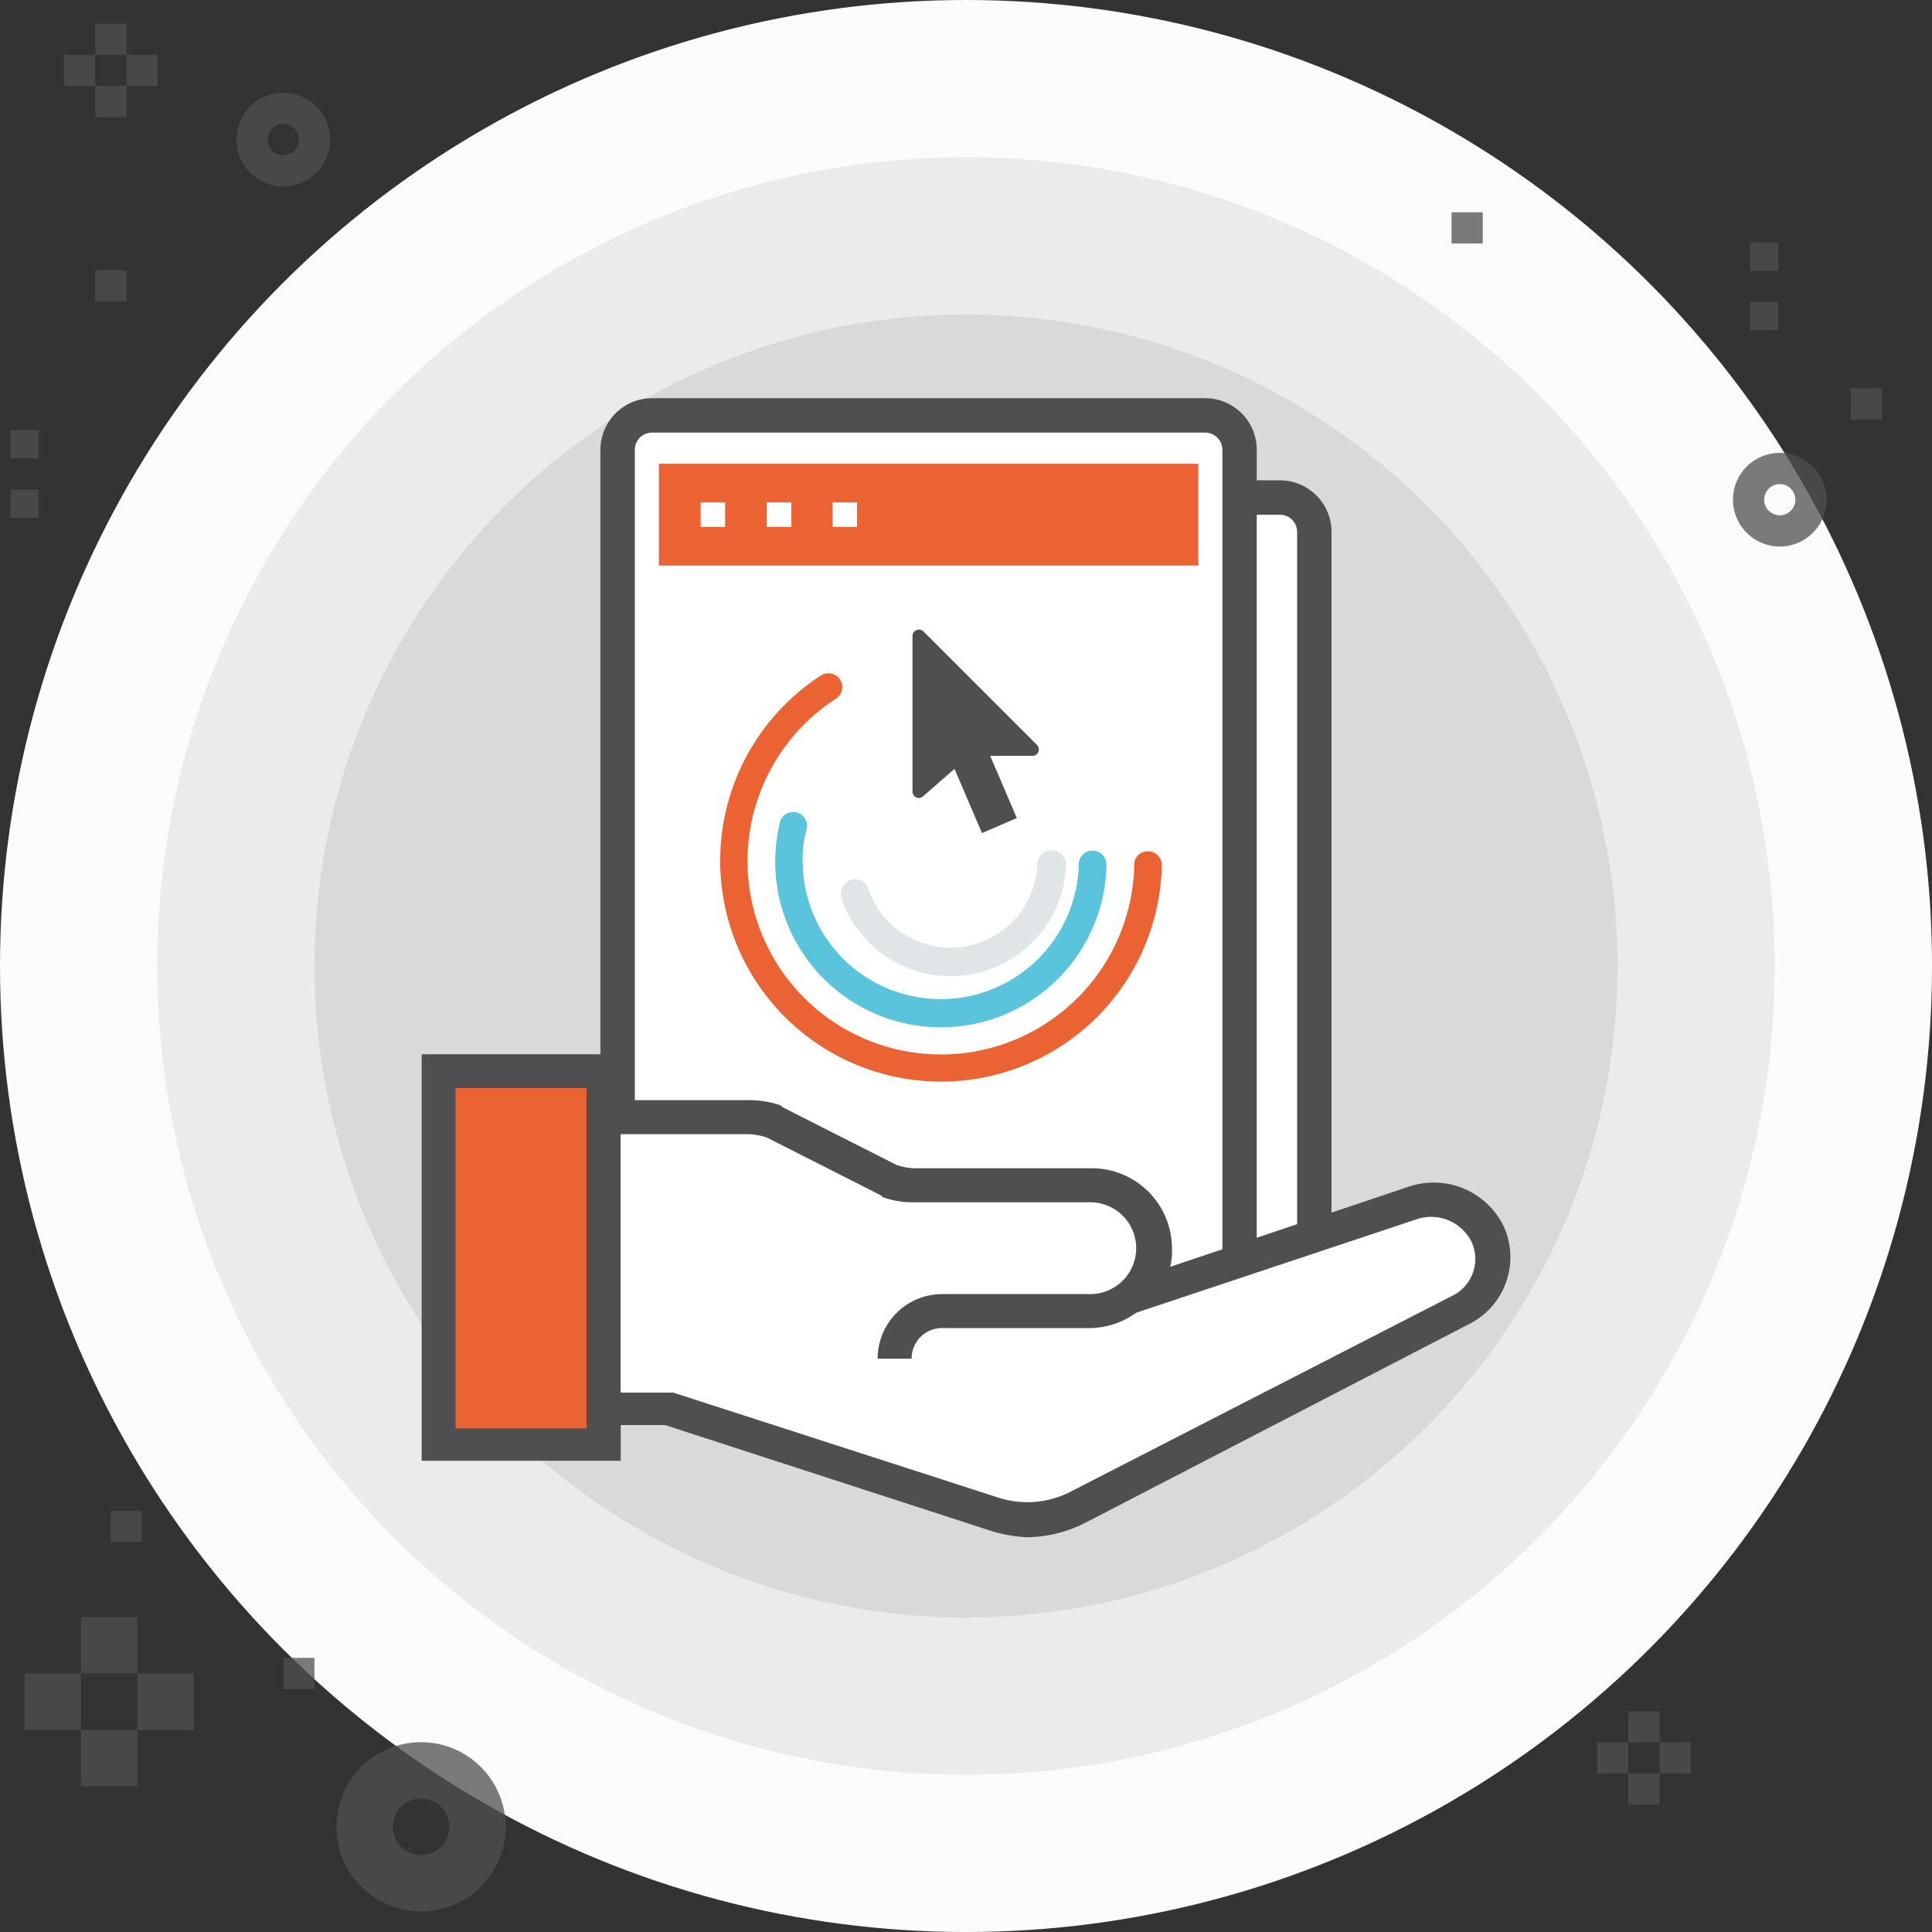
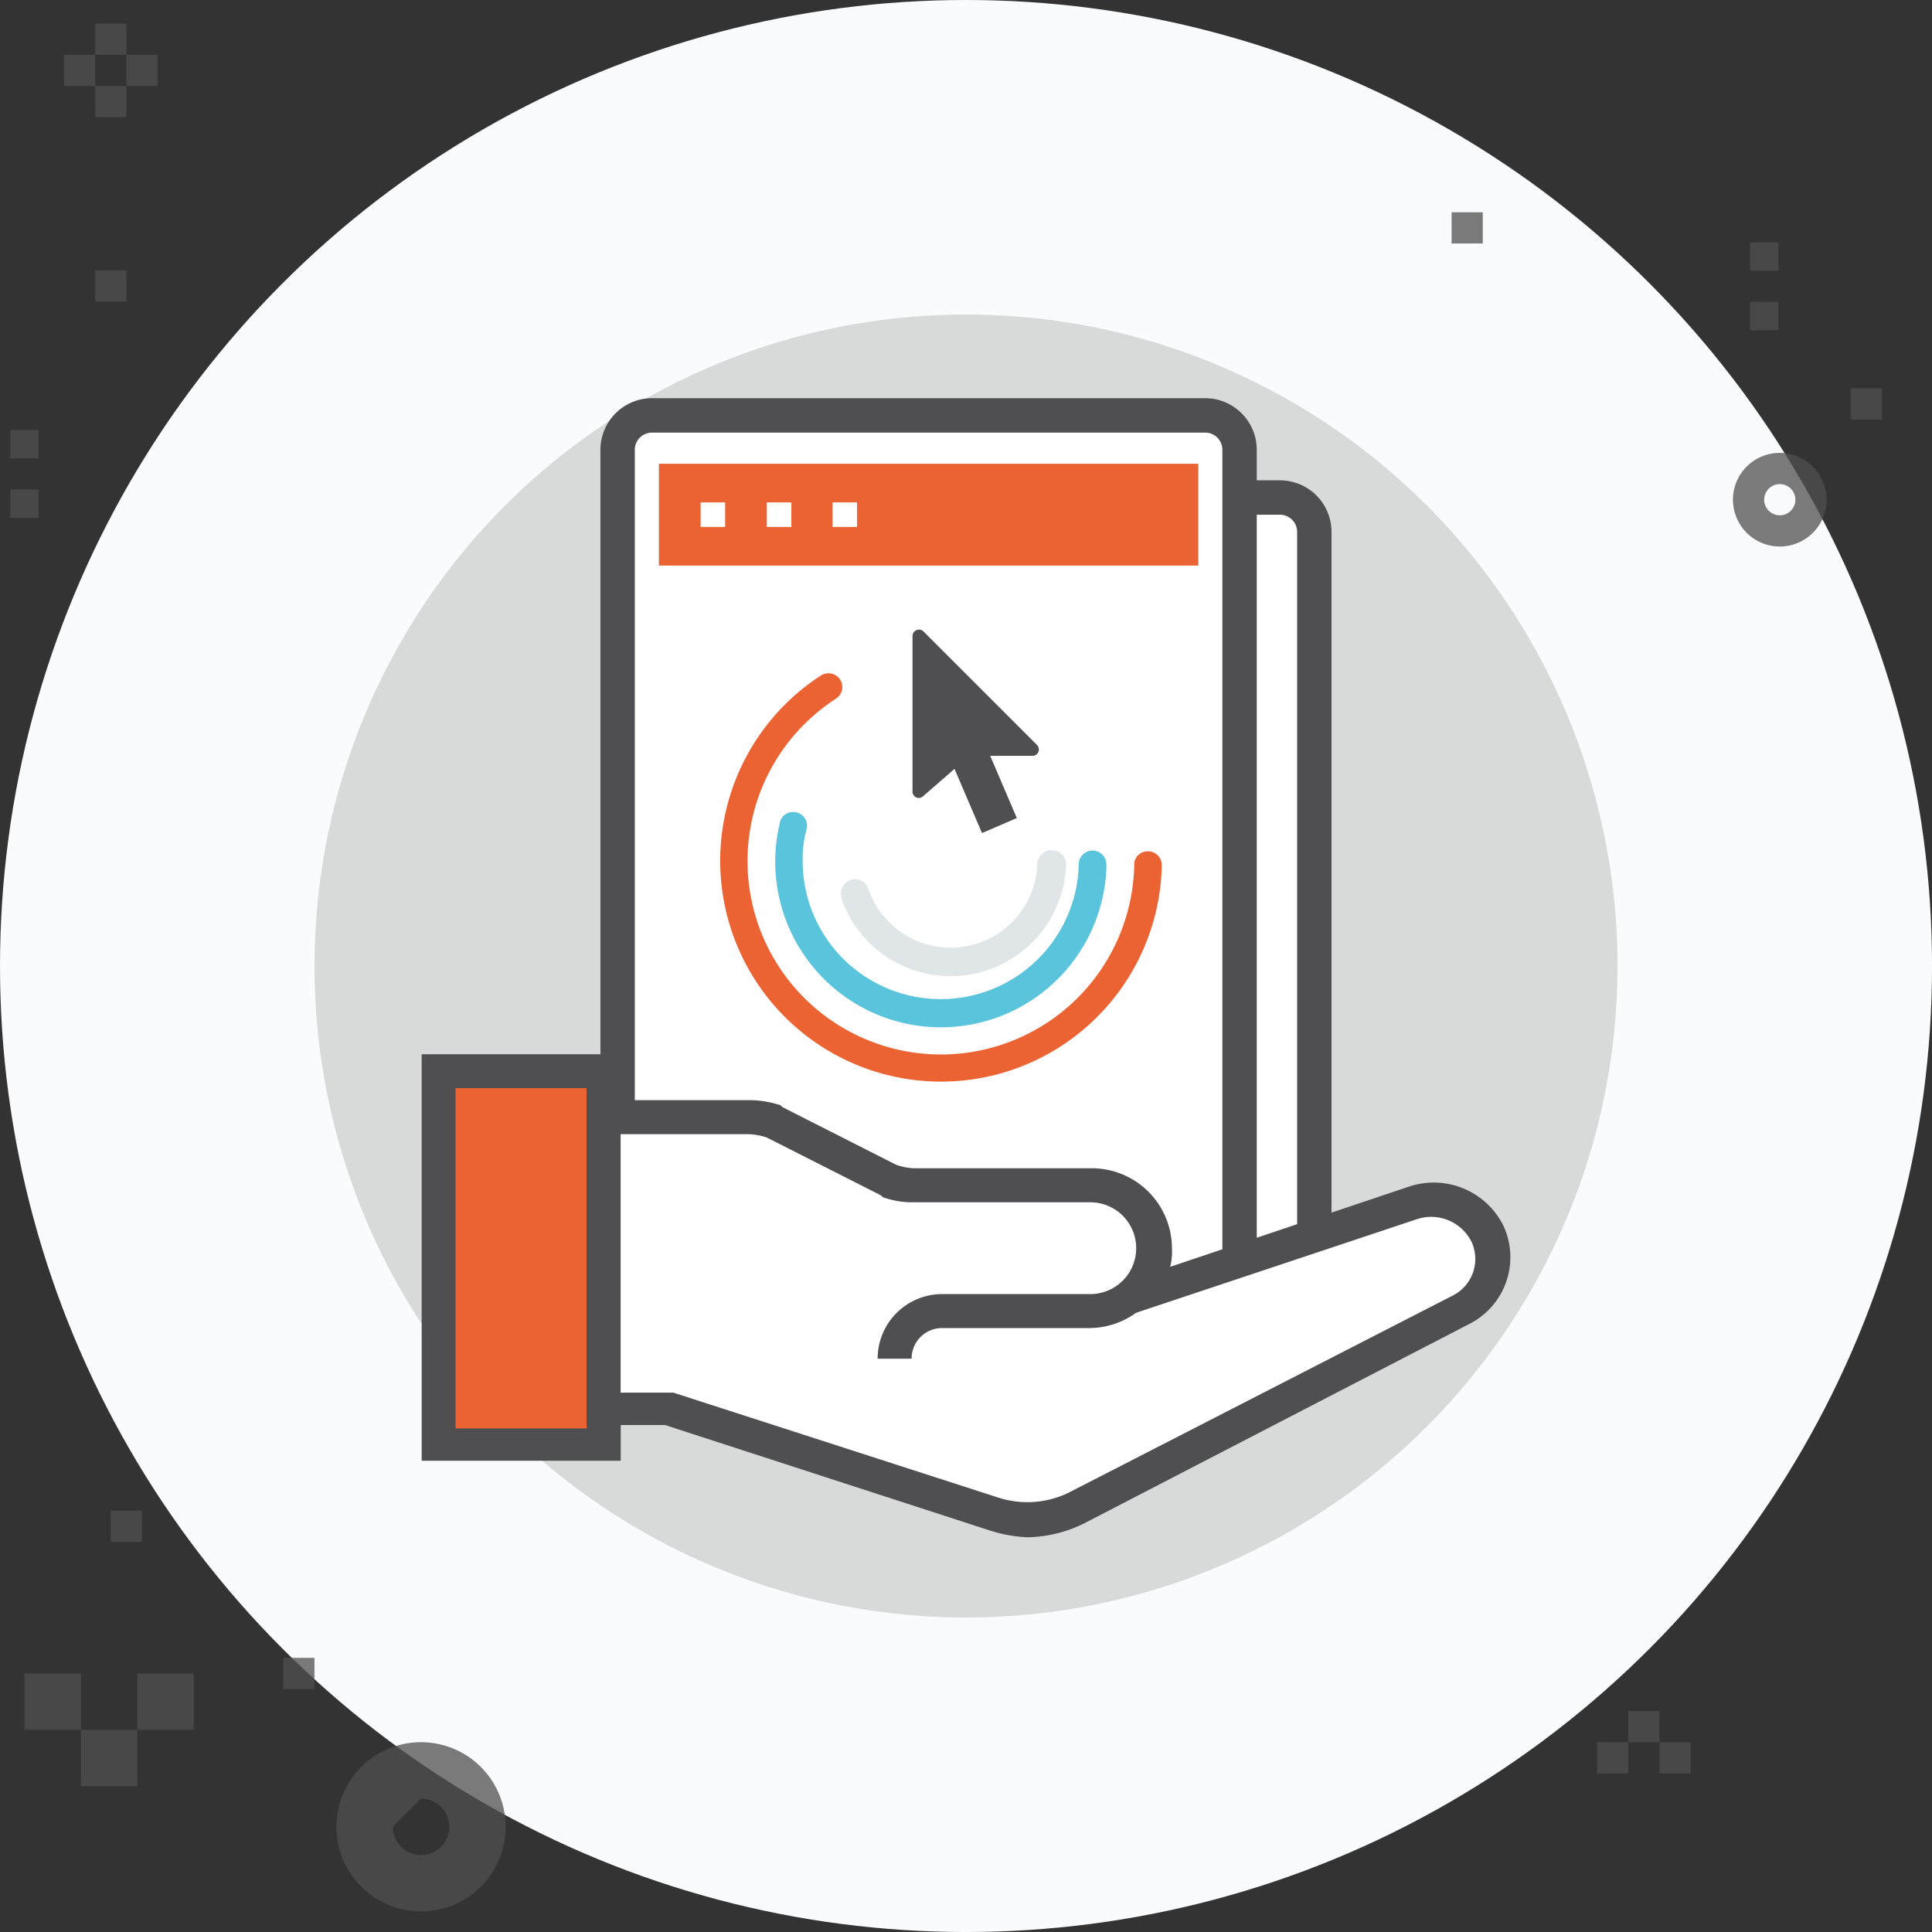
<svg xmlns="http://www.w3.org/2000/svg" id="Layer_1" data-name="Layer 1" viewBox="0 0 95.251 95.251">
  <rect x="0" y="0" width="95.251" height="95.251" fill="#333333" stroke="none" />
  <defs>
    <style>.cls-1{fill:#fafbfc;}.cls-2{fill:#eaeceb;}.cls-3{fill:#d8d9d9;}.cls-4,.cls-9{fill:#4f4f51;}.cls-5{fill:#fff;}.cls-6{fill:#e0e5e7;}.cls-7{fill:#eb6333;}.cls-8{fill:#59c4db;}.cls-9{opacity:0.75;}</style>
  </defs>
  <title>icon__construccion-del-design-system</title>
  <circle class="cls-1" cx="47.626" cy="47.626" r="47.626" />
-   <circle class="cls-2" cx="47.626" cy="47.626" r="39.873" />
  <circle class="cls-3" cx="47.626" cy="47.626" r="32.12" />
  <path class="cls-4" d="M322.723,371.56a2.529,2.529,0,0,0-1.421-.435H294.03a2.546,2.546,0,0,0-2.543,2.543v40.861a2.545,2.545,0,0,0,2.543,2.543H321.3a2.546,2.546,0,0,0,2.543-2.543V373.668A2.543,2.543,0,0,0,322.723,371.56Z" transform="translate(-258.197 -347.443)" />
  <path class="cls-5" d="M322.15,414.529a0.849,0.849,0,0,1-.848.848H294.03a0.848,0.848,0,0,1-.848-0.848V373.668a0.849,0.849,0,0,1,.848-0.848H321.3a0.848,0.848,0,0,1,.848.848v40.861Z" transform="translate(-258.197 -347.443)" />
  <path class="cls-4" d="M319.035,367.51a2.529,2.529,0,0,0-1.421-.435H290.342a2.546,2.546,0,0,0-2.543,2.543V410.48a2.545,2.545,0,0,0,2.543,2.543h27.272a2.546,2.546,0,0,0,2.543-2.543V369.619A2.543,2.543,0,0,0,319.035,367.51Z" transform="translate(-258.197 -347.443)" />
  <path class="cls-5" d="M318.462,410.48a0.849,0.849,0,0,1-.848.848H290.342a0.848,0.848,0,0,1-.848-0.848V369.619a0.849,0.849,0,0,1,.848-0.848h27.272a0.848,0.848,0,0,1,.848.848V410.48Z" transform="translate(-258.197 -347.443)" />
  <rect class="cls-4" x="32.491" y="22.869" width="26.581" height="5.018" />
  <rect class="cls-5" x="32.491" y="22.869" width="26.581" height="39.165" />
  <path class="cls-6" d="M310.761,390.061a0.7,0.7,0,0,0-.712-0.7,0.712,0.712,0,0,0-.714.664c0,0.014,0,.029,0,0.044a4.279,4.279,0,0,1-8.325,1.2h0a0.7,0.7,0,0,0-.653-0.481,0.716,0.716,0,0,0-.7.736,1.053,1.053,0,0,0,.079.374h0a5.7,5.7,0,0,0,11.018-1.712C310.759,390.137,310.76,390.1,310.761,390.061Z" transform="translate(-258.197 -347.443)" />
  <path class="cls-7" d="M315.471,390.089a0.671,0.671,0,0,0-.681-0.675,0.664,0.664,0,0,0-.672.572c0,0.041,0,.051,0,0.074a9.534,9.534,0,1,1-14.727-8.158l0.007-.006a0.678,0.678,0,0,0-.361-1.257,0.687,0.687,0,0,0-.3.071,0.169,0.169,0,0,0-.04.018,10.887,10.887,0,1,0,16.776,9.473C315.469,390.163,315.47,390.121,315.471,390.089Z" transform="translate(-258.197 -347.443)" />
  <path class="cls-8" d="M312.743,390.058a0.681,0.681,0,0,0-1.362,0v0.036a6.807,6.807,0,0,1-13.611-.168,5.377,5.377,0,0,1,.191-1.592h0a0.667,0.667,0,0,0,.026-0.181,0.678,0.678,0,0,0-.681-0.675,0.662,0.662,0,0,0-.655.484h0l-0.007.032,0,0.018a8.167,8.167,0,1,0,16.105,2.093S312.743,390.072,312.743,390.058Z" transform="translate(-258.197 -347.443)" />
  <path class="cls-4" d="M309.327,384.174l-5.626-5.624a0.321,0.321,0,0,0-.516.237v7.685a0.312,0.312,0,0,0,.312.312,0.3,0.3,0,0,0,.2-0.076l1.559-1.358,1.355,3.165,1.717-.741-1.312-3.067h2.086a0.312,0.312,0,0,0,.312-0.312A0.346,0.346,0,0,0,309.327,384.174Z" transform="translate(-258.197 -347.443)" />
  <rect class="cls-7" x="32.491" y="22.865" width="26.581" height="5.018" />
  <rect class="cls-5" x="34.542" y="24.77" width="1.209" height="1.209" />
  <rect class="cls-5" x="37.806" y="24.77" width="1.209" height="1.209" />
  <rect class="cls-5" x="41.045" y="24.77" width="1.209" height="1.209" />
  <path class="cls-4" d="M332.324,407.885a3.838,3.838,0,0,0-4.692-1.93L315.888,409.9a3.017,3.017,0,0,0,.088-0.921,3.952,3.952,0,0,0-4.026-3.938h-8.718a3.185,3.185,0,0,1-.842-0.167l-5.622-2.85-0.088-.088a4.912,4.912,0,0,0-1.6-.254H288.8v-2.263h-9.814v20.041H288.8V417.7h2.184L307,422.9a7.151,7.151,0,0,0,1.842.333,6.539,6.539,0,0,0,2.771-.667l18.953-9.814A3.689,3.689,0,0,0,332.324,407.885Z" transform="translate(-258.197 -347.443)" />
  <polygon class="cls-7" points="28.925 70.256 28.925 70.423 22.461 70.423 22.461 53.645 28.916 53.645 28.916 70.256 28.925 70.256" />
  <path class="cls-5" d="M329.807,411.323l-18.953,9.726a4.674,4.674,0,0,1-3.359.254l-16.1-5.2h-2.6V403.359h6.288a3.137,3.137,0,0,1,.921.167l5.622,2.85,0.088,0.088a4.275,4.275,0,0,0,1.43.254h8.806a2.263,2.263,0,0,1,0,4.526h-7.3a3.183,3.183,0,0,0-3.184,3.184h1.675a1.5,1.5,0,0,1,1.509-1.509h7.209a3.954,3.954,0,0,0,2.35-.754l13.84-4.613a2.227,2.227,0,0,1,2.684,1.088A2.02,2.02,0,0,1,329.807,411.323Z" transform="translate(-258.197 -347.443)" />
  <rect class="cls-9" x="4.693" y="13.327" width="1.538" height="1.538" />
-   <path class="cls-9" d="M272.163,356.635a2.308,2.308,0,1,0-2.308-2.308A2.31,2.31,0,0,0,272.163,356.635Zm0-3.077a0.769,0.769,0,1,1-.769.769A0.77,0.77,0,0,1,272.163,353.558Z" transform="translate(-258.197 -347.443)" />
  <path class="cls-9" d="M345.943,374.387a2.308,2.308,0,1,0-2.308-2.308A2.31,2.31,0,0,0,345.943,374.387Zm0-3.077a0.769,0.769,0,1,1-.769.769A0.77,0.77,0,0,1,345.943,371.31Z" transform="translate(-258.197 -347.443)" />
  <rect class="cls-9" x="4.693" y="1.164" width="1.538" height="1.538" />
  <rect class="cls-9" x="3.155" y="2.702" width="1.538" height="1.538" />
  <rect class="cls-9" x="4.693" y="4.24" width="1.538" height="1.538" />
  <rect class="cls-9" x="6.231" y="2.702" width="1.538" height="1.538" />
-   <path class="cls-9" d="M278.955,441.681a4.172,4.172,0,1,0-4.172-4.172A4.177,4.177,0,0,0,278.955,441.681Zm0-5.563a1.391,1.391,0,1,1-1.391,1.391A1.392,1.392,0,0,1,278.955,436.118Z" transform="translate(-258.197 -347.443)" />
-   <rect class="cls-9" x="3.991" y="79.723" width="2.781" height="2.781" />
+   <path class="cls-9" d="M278.955,441.681a4.172,4.172,0,1,0-4.172-4.172A4.177,4.177,0,0,0,278.955,441.681Zm0-5.563a1.391,1.391,0,1,1-1.391,1.391Z" transform="translate(-258.197 -347.443)" />
  <rect class="cls-9" x="1.21" y="82.504" width="2.781" height="2.781" />
  <rect class="cls-9" x="3.991" y="85.285" width="2.781" height="2.781" />
  <rect class="cls-9" x="6.773" y="82.504" width="2.781" height="2.781" />
  <rect class="cls-9" x="0.505" y="21.2" width="1.396" height="1.396" />
  <rect class="cls-9" x="0.505" y="24.132" width="1.396" height="1.396" />
  <rect class="cls-9" x="86.279" y="11.95" width="1.396" height="1.396" />
  <rect class="cls-9" x="86.279" y="14.882" width="1.396" height="1.396" />
  <rect class="cls-9" x="13.966" y="81.735" width="1.538" height="1.538" />
  <rect class="cls-9" x="5.462" y="74.482" width="1.538" height="1.538" />
  <rect class="cls-9" x="91.244" y="19.146" width="1.538" height="1.538" />
-   <rect class="cls-9" x="80.279" y="87.437" width="1.538" height="1.538" />
  <rect class="cls-9" x="81.817" y="85.898" width="1.538" height="1.538" />
  <rect class="cls-9" x="80.279" y="84.36" width="1.538" height="1.538" />
  <rect class="cls-9" x="78.741" y="85.898" width="1.538" height="1.538" />
  <rect class="cls-9" x="71.566" y="10.466" width="1.538" height="1.538" />
</svg>